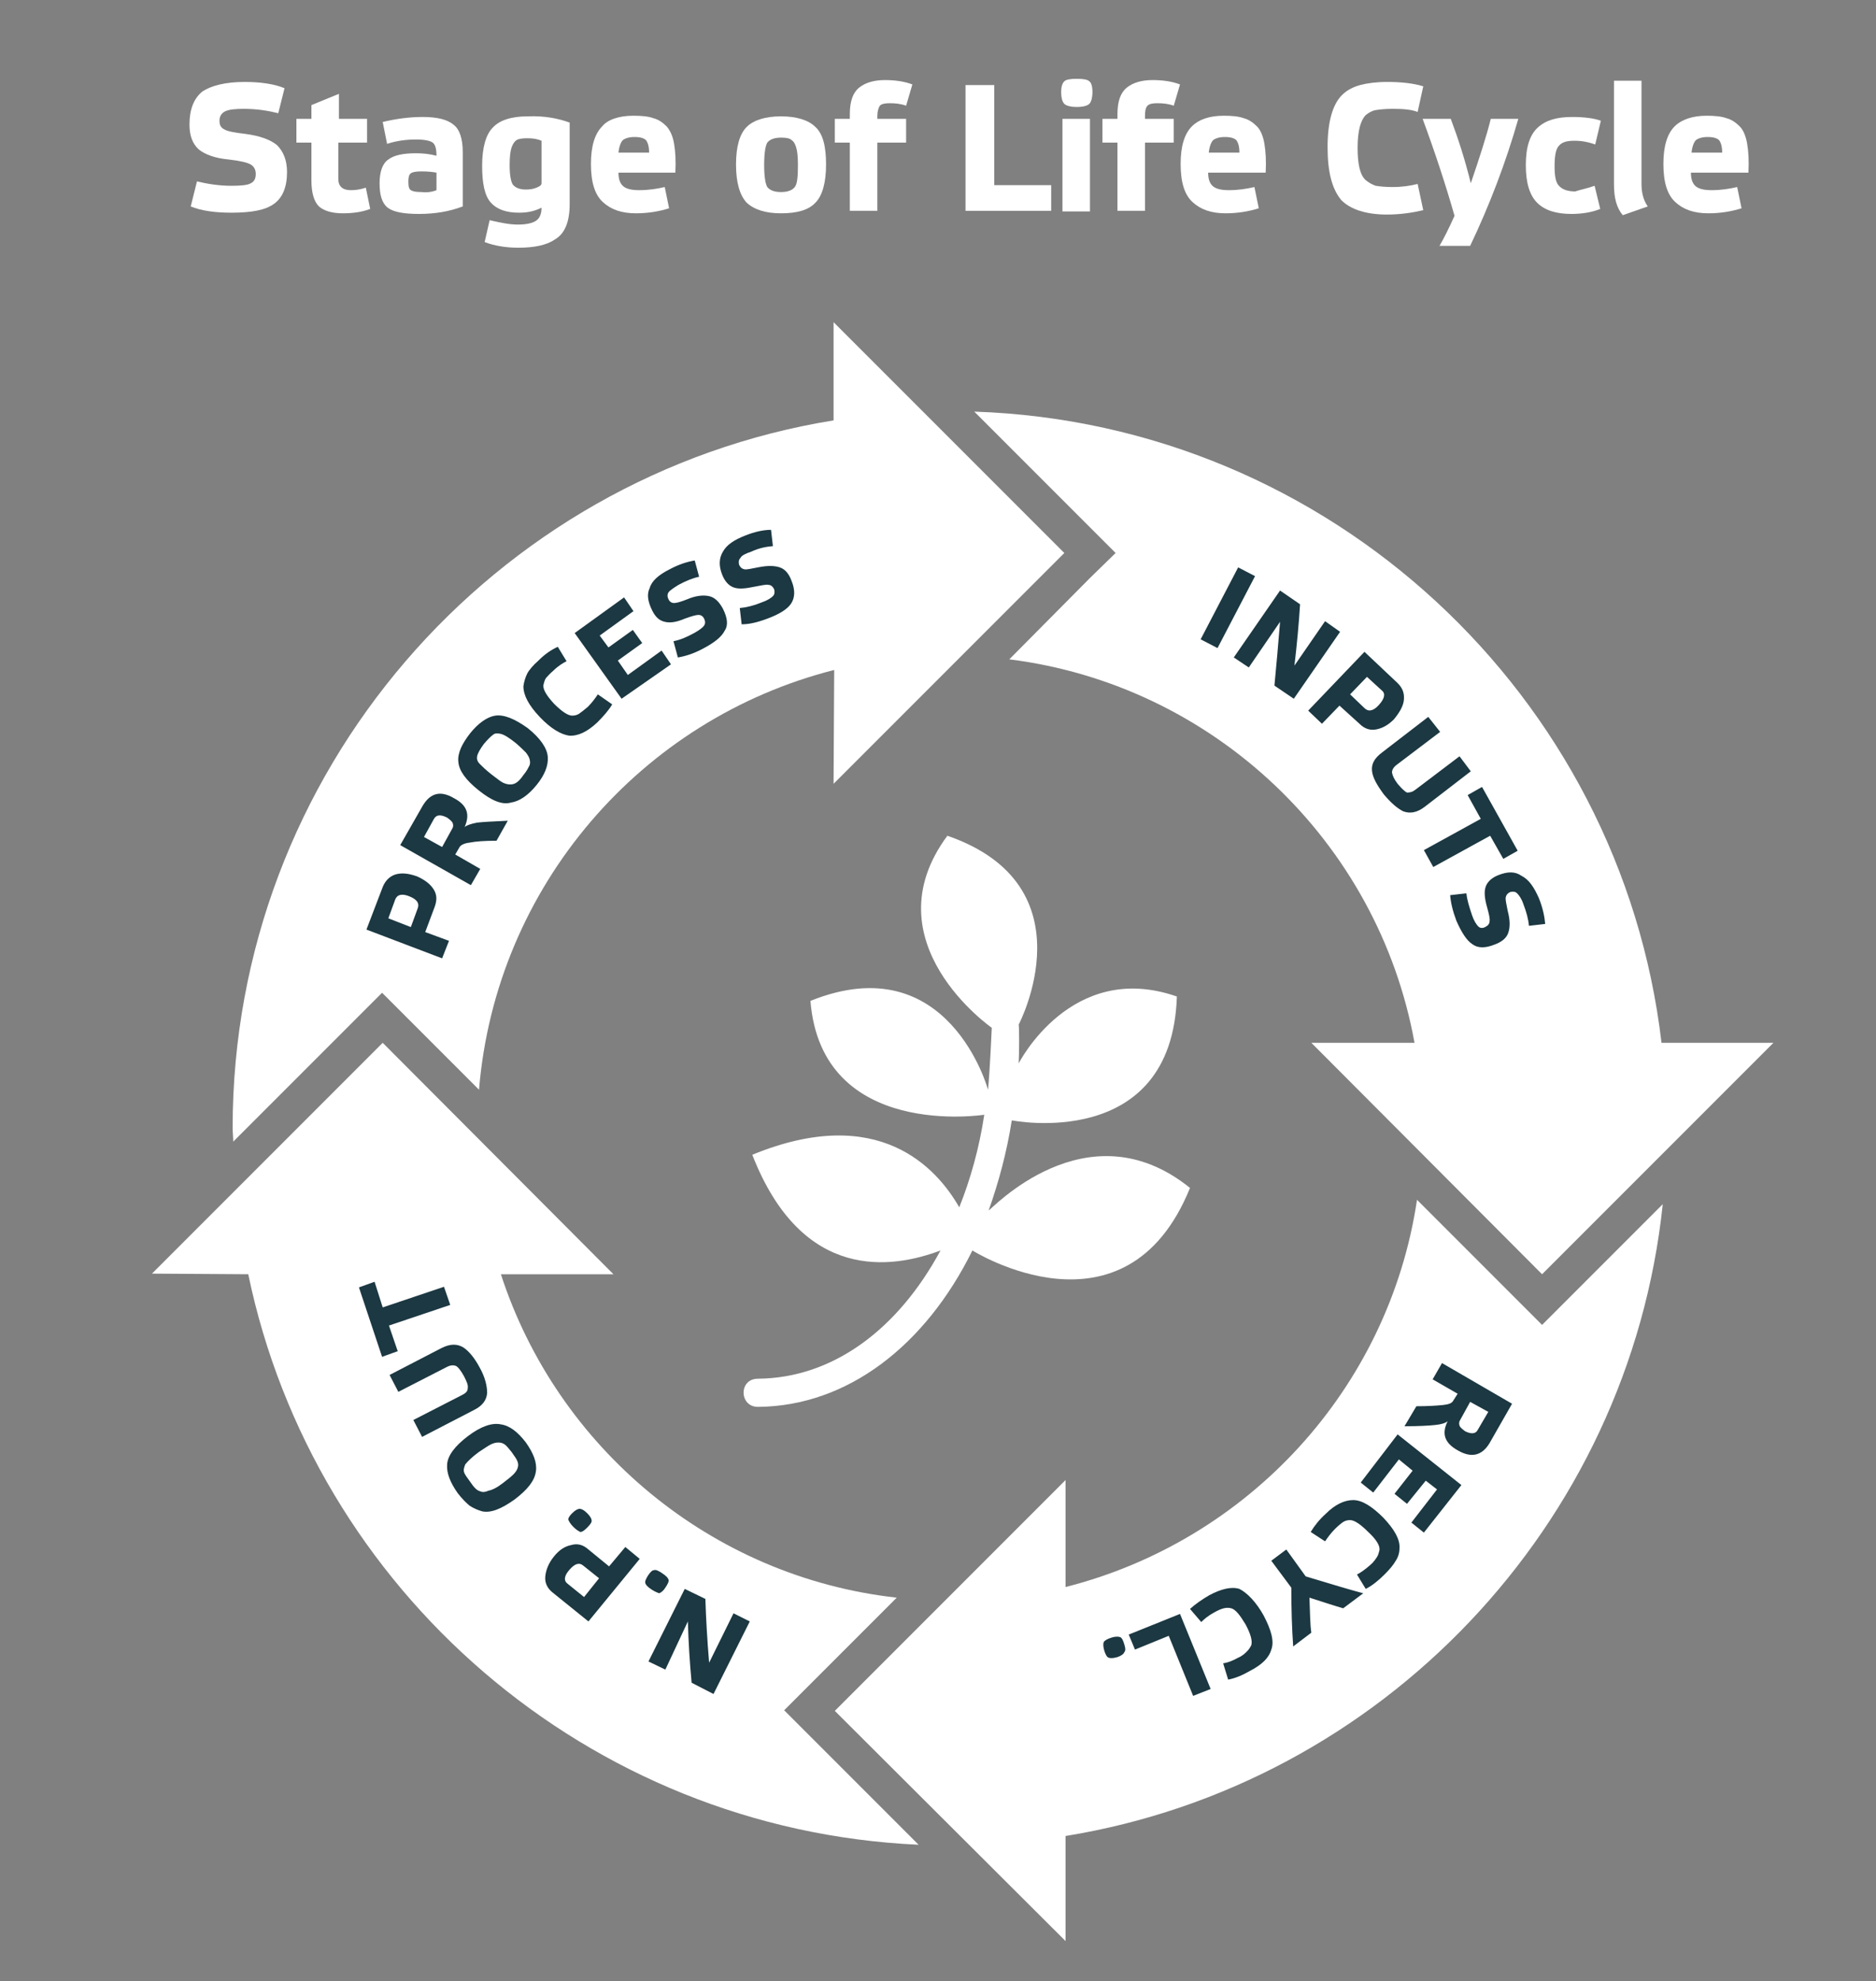
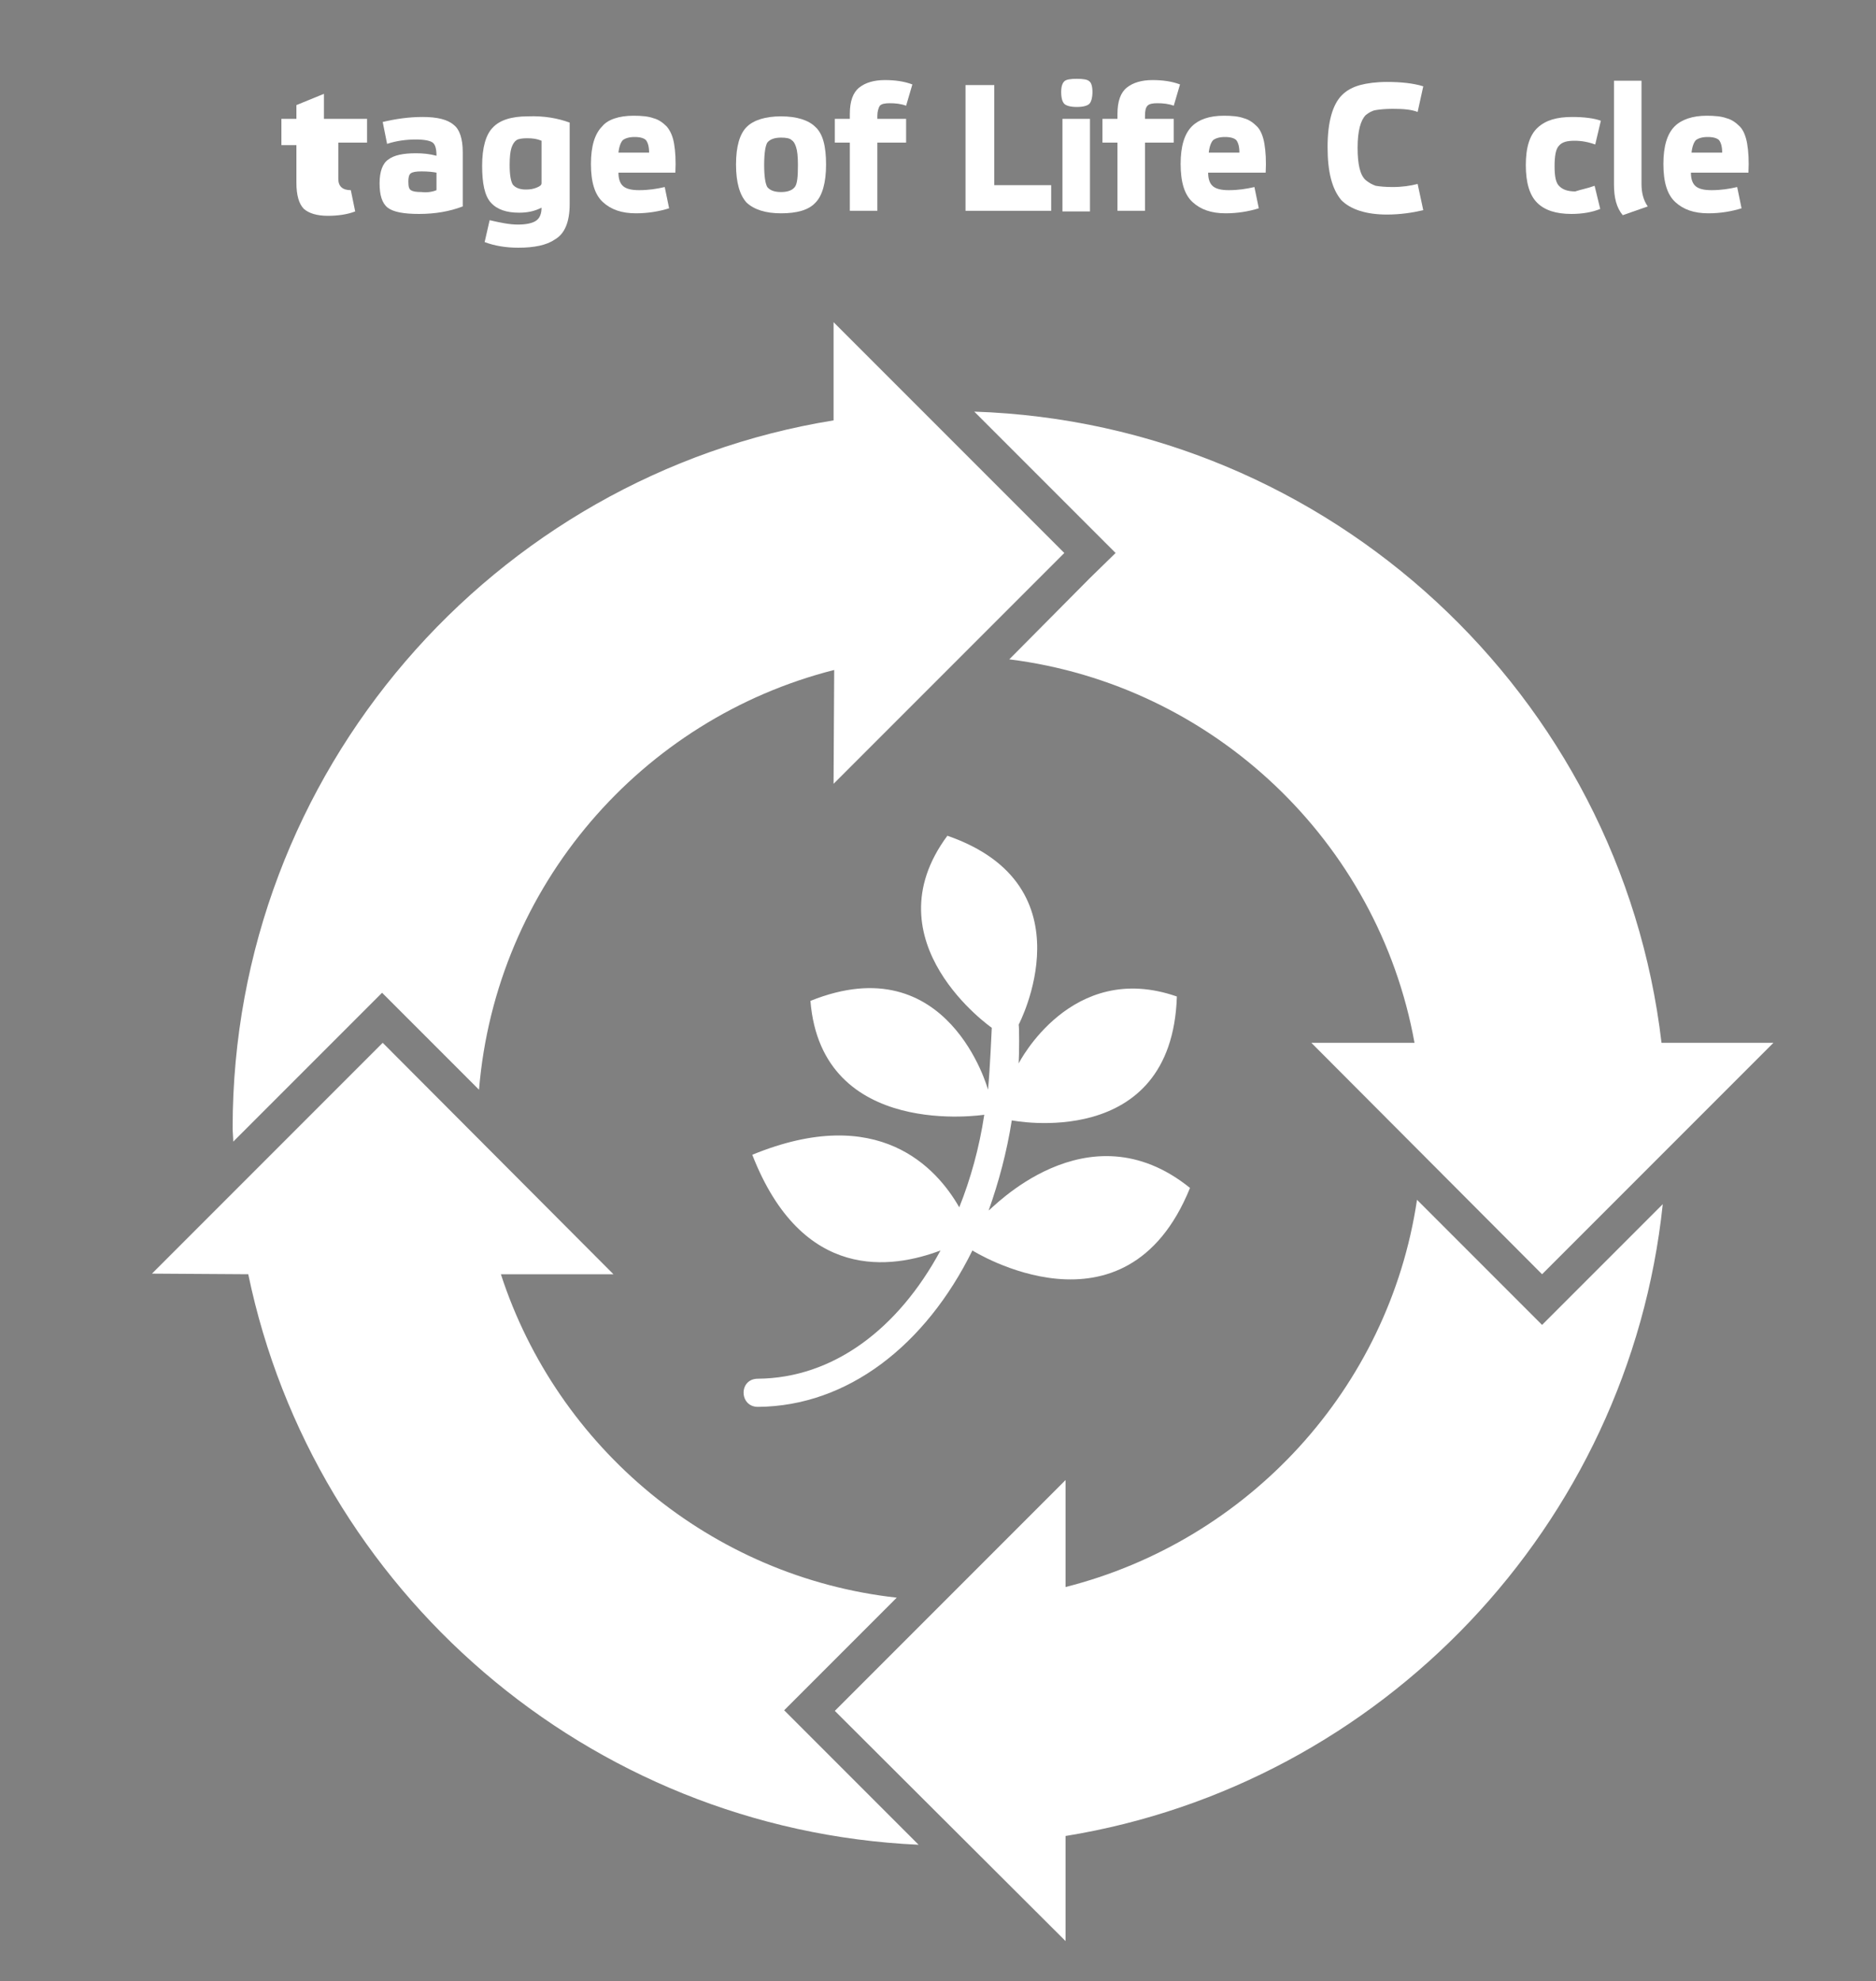
<svg xmlns="http://www.w3.org/2000/svg" version="1.1" id="Ebene_1" x="0px" y="0px" width="300px" height="316.7px" viewBox="0 0 300 316.7" style="enable-background:new 0 0 300 316.7;" xml:space="preserve">
  <rect x="0" y="0" width="300" height="316.7" fill="#808080" stroke="none" />
  <style type="text/css">
	.st0{fill:#FFFFFF;}
	.st1{fill:#1C3842;}
</style>
  <g>
-     <path class="st0" d="M39.1,13.1c2.5,0,4.7,0.3,6.4,1l-1,4c-1.6-0.4-3.4-0.7-5.5-0.7c-1.4,0-2.4,0.1-3,0.4s-0.9,0.8-0.9,1.5   s0.2,1.1,0.8,1.4c0.5,0.3,1.6,0.5,3.3,0.7c2.3,0.3,4,0.9,5.1,1.8c1,1,1.6,2.4,1.6,4.3c0,2.4-0.7,4.1-2.1,5.1   c-1.4,1-3.6,1.4-6.8,1.4c-2.6,0-4.8-0.3-6.5-1l1-4c1.7,0.4,3.5,0.7,5.5,0.7c1.5,0,2.6-0.1,3.1-0.4c0.6-0.3,0.8-0.8,0.8-1.5   s-0.3-1.2-0.8-1.5s-1.7-0.6-3.5-0.8c-2.2-0.2-3.8-0.8-4.8-1.6c-1-0.9-1.5-2.2-1.5-4c0-2.4,0.7-4.2,2.1-5.3   C33.8,13.7,36,13.1,39.1,13.1z" />
-     <path class="st0" d="M58.7,19v3.8h-4.6v5.8c0,1.2,0.7,1.8,2,1.8c0.8,0,1.5-0.1,2.4-0.4l0.7,3.4c-1.3,0.5-2.8,0.7-4.4,0.7   c-1.7,0-3-0.4-3.8-1.1c-0.8-0.8-1.2-2.2-1.2-4.2v-6h-2.4V19h2.4v-2.2l4.4-1.8v4H58.7z" />
+     <path class="st0" d="M58.7,19v3.8h-4.6v5.8c0,1.2,0.7,1.8,2,1.8l0.7,3.4c-1.3,0.5-2.8,0.7-4.4,0.7   c-1.7,0-3-0.4-3.8-1.1c-0.8-0.8-1.2-2.2-1.2-4.2v-6h-2.4V19h2.4v-2.2l4.4-1.8v4H58.7z" />
    <path class="st0" d="M74,24.3V33c-2.1,0.8-4.4,1.2-7,1.2c-2.4,0-4.1-0.3-5-1s-1.3-2-1.3-3.9s0.5-3.2,1.4-3.8c0.9-0.7,2.4-1,4.4-1   c1.1,0,2.2,0.1,3.3,0.4c0-1.1-0.2-1.8-0.6-2.1c-0.4-0.3-1.3-0.5-2.7-0.5c-1.5,0-3.1,0.2-4.6,0.7l-0.7-3.5c2.1-0.5,4.2-0.8,6.4-0.8   c2.3,0,4,0.4,5,1.3C73.5,20.7,74,22.2,74,24.3z M69.8,30.4v-2.8c-0.5-0.1-1.3-0.2-2.4-0.2c-0.9,0-1.4,0.1-1.7,0.3   c-0.3,0.2-0.4,0.7-0.4,1.3c0,0.8,0.1,1.2,0.4,1.4s0.8,0.3,1.7,0.3C68.2,30.8,69.1,30.7,69.8,30.4z" />
    <path class="st0" d="M91.1,19.6v13c0,2.9-0.8,4.8-2.4,5.7c-1.3,0.9-3.3,1.3-5.8,1.3c-2,0-3.8-0.3-5.4-0.9l0.8-3.5   c1.7,0.4,3.2,0.7,4.5,0.7s2.3-0.2,2.9-0.6c0.6-0.4,0.9-1.1,0.9-2.1C85.4,33.8,84.3,34,83,34c-2,0-3.5-0.5-4.5-1.6s-1.4-3.1-1.4-5.9   c0-2.9,0.6-5,1.7-6.1c1.1-1.2,3-1.8,5.6-1.8C87,18.5,89.2,18.9,91.1,19.6z M86.6,29.3v-6.8c-0.7-0.3-1.4-0.4-2.3-0.4   c-0.8,0-1.4,0.1-1.7,0.3c-0.3,0.2-0.6,0.6-0.8,1.2c-0.2,0.6-0.3,1.5-0.3,2.8c0,1.6,0.2,2.6,0.5,3.1c0.4,0.5,1.1,0.8,2.1,0.8   c0.7,0,1.2-0.1,1.7-0.3S86.6,29.6,86.6,29.3z" />
    <path class="st0" d="M101.3,18.5c1.3,0,2.4,0.1,3.2,0.4c0.8,0.2,1.5,0.7,2.1,1.3c0.6,0.7,1,1.6,1.2,2.8s0.3,2.7,0.2,4.6h-9.1   c0,1.1,0.3,1.8,0.8,2.2s1.3,0.6,2.5,0.6c1.5,0,2.8-0.2,4.1-0.5l0.7,3.4c-1.6,0.5-3.4,0.8-5.3,0.8c-2.3,0-4-0.6-5.3-1.8   s-1.9-3.2-1.9-6.1c0-2.8,0.6-4.8,1.8-6C97.2,19.1,99,18.5,101.3,18.5z M101.5,21.9c-0.9,0-1.5,0.2-1.9,0.5c-0.3,0.3-0.6,1-0.7,2   h4.9c0-1-0.2-1.6-0.5-2C103,22.1,102.4,21.9,101.5,21.9z" />
    <path class="st0" d="M124.9,34.1c-2.5,0-4.3-0.6-5.5-1.7c-1.1-1.2-1.7-3.2-1.7-6.1s0.6-4.9,1.7-6s3-1.7,5.5-1.7s4.4,0.6,5.5,1.7   c1.2,1.1,1.7,3.1,1.7,6s-0.6,5-1.7,6.1C129.3,33.6,127.4,34.1,124.9,34.1z M124.9,22c-1.1,0-1.8,0.3-2.2,0.8   c-0.3,0.5-0.5,1.7-0.5,3.6c0,1.8,0.2,3,0.5,3.5c0.4,0.5,1.1,0.8,2.2,0.8s1.8-0.3,2.2-0.8c0.4-0.5,0.5-1.7,0.5-3.5   c0-1.4-0.1-2.3-0.3-2.9c-0.2-0.6-0.4-0.9-0.7-1.1C126.3,22.1,125.7,22,124.9,22z" />
    <path class="st0" d="M140.3,18.5V19h4.6v3.8h-4.6v10.9h-4.4V22.8h-2.4V19h2.4v-0.8c0-2,0.5-3.4,1.5-4.2s2.4-1.2,4.1-1.2   c1.6,0,3.1,0.2,4.4,0.7l-1,3.4c-0.8-0.3-1.7-0.4-2.6-0.4c-0.8,0-1.3,0.1-1.6,0.4C140.5,17.2,140.3,17.8,140.3,18.5z" />
    <path class="st0" d="M154.4,33.7V13.6h4.6v16h9.1v4.1H154.4z" />
    <path class="st0" d="M174.7,14.7c0,0.9-0.2,1.6-0.5,1.9s-1,0.5-2,0.5s-1.7-0.2-2-0.5s-0.5-0.9-0.5-1.9c0-0.9,0.2-1.4,0.5-1.7   s1-0.4,2-0.4s1.7,0.1,2,0.4C174.5,13.2,174.7,13.8,174.7,14.7z M169.9,19h4.4v14.8h-4.4V19z" />
    <path class="st0" d="M183.1,18.5V19h4.6v3.8h-4.6v10.9h-4.4V22.8h-2.4V19h2.4v-0.8c0-2,0.5-3.4,1.5-4.2s2.4-1.2,4.1-1.2   c1.6,0,3.1,0.2,4.4,0.7l-1,3.4c-0.8-0.3-1.7-0.4-2.6-0.4c-0.8,0-1.3,0.1-1.6,0.4S183.1,17.8,183.1,18.5z" />
    <path class="st0" d="M195.7,18.5c1.3,0,2.4,0.1,3.2,0.4c0.8,0.2,1.5,0.7,2.1,1.3s1,1.6,1.2,2.8s0.3,2.7,0.2,4.6h-9.2   c0,1.1,0.3,1.8,0.8,2.2s1.3,0.6,2.5,0.6c1.5,0,2.8-0.2,4.1-0.5l0.7,3.4c-1.6,0.5-3.4,0.8-5.3,0.8c-2.3,0-4-0.6-5.3-1.8   s-1.9-3.2-1.9-6.1c0-2.8,0.6-4.8,1.8-6C191.7,19.1,193.4,18.5,195.7,18.5z M195.9,21.9c-0.9,0-1.5,0.2-1.9,0.5   c-0.3,0.3-0.6,1-0.7,2h4.9c0-1-0.2-1.6-0.5-2C197.4,22.1,196.8,21.9,195.9,21.9z" />
    <path class="st0" d="M212.3,23.5c0-4,0.8-6.8,2.3-8.3c0.8-0.8,1.8-1.3,2.9-1.6c1.1-0.3,2.6-0.5,4.3-0.5c2.2,0,4.2,0.2,5.8,0.7   l-0.9,4.1c-1-0.4-2.3-0.5-4-0.5c-1.2,0-2.1,0.1-2.7,0.2c-0.6,0.1-1.1,0.4-1.6,0.8c-0.8,0.8-1.3,2.5-1.3,5.2s0.4,4.4,1.3,5.2   c0.5,0.4,1,0.7,1.6,0.9c0.6,0.1,1.5,0.2,2.7,0.2c1.5,0,2.9-0.2,4-0.5l0.9,4.2c-1.7,0.4-3.7,0.7-5.8,0.7c-3.3,0-5.8-0.8-7.3-2.3   C213,30.2,212.3,27.5,212.3,23.5z" />
-     <path class="st0" d="M238.4,19h4.4c-2,7-4.6,13.8-7.7,20.3h-4.9c0.7-1.2,1.5-2.8,2.4-4.8c-1.4-4.9-3.1-10.1-5.1-15.5h4.5   c1.2,3.2,2.3,6.6,3.2,10.3C236.6,25.2,237.7,21.8,238.4,19z" />
    <path class="st0" d="M255,29.7l0.9,3.7c-1.2,0.5-2.8,0.8-4.6,0.8c-2.5,0-4.3-0.6-5.5-1.8s-1.8-3.2-1.8-6s0.6-4.8,1.9-6   c1.3-1.2,3.1-1.7,5.5-1.7c1.9,0,3.5,0.2,4.6,0.6l-0.9,3.8c-1.1-0.4-2.2-0.6-3.3-0.6c-1.2,0-2,0.2-2.5,0.8c-0.5,0.5-0.7,1.6-0.7,3.3   c0,1.6,0.2,2.7,0.8,3.2c0.5,0.5,1.3,0.8,2.5,0.8C252.8,30.3,253.9,30.1,255,29.7z" />
    <path class="st0" d="M258.1,12.9h4.4v16.5c0,1.4,0.3,2.6,1,3.6l-4,1.4c-1-1.2-1.4-2.8-1.4-4.9V12.9z" />
    <path class="st0" d="M272.9,18.5c1.3,0,2.4,0.1,3.2,0.4c0.8,0.2,1.5,0.7,2.1,1.3s1,1.6,1.2,2.8s0.3,2.7,0.2,4.6h-9.2   c0,1.1,0.3,1.8,0.8,2.2s1.3,0.6,2.5,0.6c1.5,0,2.8-0.2,4.1-0.5l0.7,3.4c-1.6,0.5-3.4,0.8-5.3,0.8c-2.3,0-4-0.6-5.3-1.8   s-1.9-3.2-1.9-6.1c0-2.8,0.6-4.8,1.8-6C268.9,19.1,270.7,18.5,272.9,18.5z M273.1,21.9c-0.9,0-1.5,0.2-1.9,0.5   c-0.3,0.3-0.6,1-0.7,2h4.9c0-1-0.2-1.6-0.5-2C274.6,22.1,274,21.9,273.1,21.9z" />
  </g>
  <path class="st0" d="M133.4,107.1c-30.8,7.8-54.1,34.5-56.8,67.1l-11.5-11.5l-4-4l-4,4l-19.8,19.8c0-0.7-0.1-1.5-0.1-2.2  c0-56.9,41.7-104.3,96.1-113.1V51.5l36.9,36.9l-36.9,36.9L133.4,107.1z M190.3,189.9c-10.3,25.4-34.8,10-34.8,10  c-7.5,15.2-20,24.9-34.3,25c-3,0-3.1-4.5,0-4.5c12-0.1,22.4-7.9,29.2-20.5c-7.7,2.9-22.1,5.2-30.1-15.3c20.2-8.3,29.5,2.1,33.1,8.4  c1.8-4.5,3.2-9.5,4-14.8c0,0-26,4.1-27.8-18.2c22.1-8.9,28.4,14.2,28.4,14.2c0.3-3.1,0.6-9.8,0.6-9.9c0,0-19.7-13.7-7.1-30.7  c23.1,8,11.4,30.2,11.4,30.2c0.1,0.3,0.1,4.4,0,6.2c0,0,8.4-16.6,25.3-10.7c-0.8,24.9-26.4,19.8-26.4,19.8  c-0.8,5.1-2.1,9.9-3.7,14.4C158.3,193.6,173.8,176.6,190.3,189.9z" />
  <path class="st0" d="M178.4,88.4l-4-4l-18.6-18.6c56.9,1.9,103.4,45.4,109.9,100.9h17.9l-37,37l-36.9-37h16.5  c-5.8-32.1-32.1-57.2-64.8-61.3l12.9-13L178.4,88.4z M39.7,203.7c10.5,50.5,54.3,88.8,107.2,91.2l-17.5-17.5l-4-4l4-4l14-14  c-29.7-3.3-54.3-24-63.3-51.7h18l-36.9-37l-36.9,36.9L39.7,203.7C39.7,203.6,39.7,203.7,39.7,203.7z M170.4,310.3v-16.8  c50.5-8.2,90.1-49.6,95.5-101l-15.3,15.3l-4,4l-4-4l-16-16c-4.5,30.2-27,54.5-56.2,61.9v-17.1l-36.9,36.9L170.4,310.3z" />
-   <path class="st1" d="M68,149l3.8,1.4l-1.1,2.8l-12.1-4.6l2.6-6.8c0.4-1,1.1-1.7,2-2c1-0.3,2.1-0.2,3.5,0.3c1.1,0.5,2,1.1,2.6,2  s0.6,1.8,0.2,2.9L68,149z M62.1,146.8l3.6,1.4l1.1-3c0.3-0.8-0.1-1.4-1.3-1.9c-1.2-0.5-2-0.3-2.3,0.5L62.1,146.8z M74.3,132.2  c0.4-0.3,1-0.5,2-0.7c0.9-0.1,2.6-0.2,4.9-0.3l-1.8,3.2c-1.9,0-3.3,0.1-4.3,0.3c-0.9,0.1-1.4,0.4-1.6,0.7l-0.7,1.2l4,2.3l-1.5,2.6  L64,135.1l3.6-6.3c1.2-2,2.8-2.5,5-1.2C74.7,128.7,75.2,130.2,74.3,132.2z M69.4,130.9l-1.6,2.9l2.9,1.6l1.6-2.9  c0.2-0.3,0.2-0.6,0.1-0.9c-0.1-0.3-0.5-0.6-0.9-0.9C70.5,130.2,69.8,130.2,69.4,130.9z M76.5,126.3c-2-1.6-3.1-3.1-3.2-4.5  c-0.1-0.7,0.1-1.5,0.4-2.2s0.8-1.5,1.5-2.4c1.3-1.6,2.7-2.6,4-2.8c1.4-0.2,3.1,0.5,5.2,2c2,1.6,3.1,3.2,3.2,4.6s-0.5,2.9-1.8,4.5  s-2.7,2.6-4.1,2.8C80.3,128.7,78.6,128,76.5,126.3z M78.6,123.8c0.8,0.6,1.4,1.1,1.8,1.3c0.4,0.2,0.8,0.3,1.2,0.3s0.7-0.1,1-0.3  s0.7-0.6,1.1-1.2c0.5-0.6,0.7-1,0.9-1.4c0.2-0.3,0.2-0.7,0.1-1.1s-0.3-0.7-0.6-1.1c-0.3-0.3-0.9-0.9-1.6-1.5c-1-0.8-1.9-1.4-2.5-1.5  c-0.5-0.1-0.9-0.1-1.2,0.2c-0.3,0.2-0.8,0.7-1.4,1.4c-0.6,0.8-1,1.5-1.1,2s0.1,0.9,0.4,1.2C77.1,122.5,77.7,123.1,78.6,123.8z   M86.3,114.6c-1.8-1.9-2.6-3.5-2.6-4.9c0.1-0.7,0.3-1.4,0.6-2s1-1.4,1.8-2.1c1-1,2-1.7,3.1-2.2l1.4,2.3c-0.6,0.3-1.4,0.8-2.1,1.5  c-0.6,0.5-1,1-1.2,1.2c-0.2,0.3-0.3,0.7-0.4,1.1c-0.1,0.7,0.5,1.7,1.7,3c1.2,1.2,2.2,1.9,2.9,1.9c0.4,0,0.8-0.1,1.1-0.3  c0.3-0.2,0.8-0.6,1.4-1.1c0.7-0.7,1.2-1.4,1.6-2l2.3,1.6c-0.6,1-1.4,1.9-2.4,2.9c-1.6,1.5-3.1,2.2-4.5,2.1  C89.7,117.4,88.1,116.5,86.3,114.6z M99.4,111.7l-7.5-10.5l7.9-5.7l1.5,2.2l-5.4,3.9l1.4,1.9l3.9-2.8l1.5,2.1l-3.9,2.8l1.6,2.3  l5.4-3.9l1.5,2.2L99.4,111.7z M107.1,91c1.5-0.8,2.8-1.2,4-1.4l0.7,2.6c-1,0.2-2.2,0.7-3.3,1.3c-0.8,0.5-1.4,0.9-1.6,1.2  s-0.2,0.7,0,1.1s0.5,0.6,0.9,0.6s1.1-0.2,2.1-0.6c1.4-0.6,2.6-0.7,3.5-0.5s1.6,0.9,2.2,2c0.7,1.4,0.9,2.6,0.3,3.5  c-0.5,1-1.6,1.9-3.5,2.9c-1.5,0.8-2.8,1.2-4,1.4l-0.7-2.6c1.1-0.2,2.2-0.7,3.3-1.3c0.9-0.5,1.4-0.9,1.6-1.2c0.2-0.3,0.2-0.7,0-1.1  s-0.5-0.6-0.9-0.6s-1.1,0.2-2.2,0.6c-1.4,0.6-2.4,0.7-3.2,0.5c-0.9-0.2-1.5-0.8-2-1.8c-0.7-1.4-0.9-2.6-0.4-3.6  C104.2,92.9,105.3,91.9,107.1,91z M119.2,85.6c1.5-0.6,2.9-0.9,4.1-0.9l0.3,2.6c-1.1,0.1-2.2,0.3-3.5,0.9c-0.9,0.3-1.5,0.6-1.7,1  c-0.3,0.3-0.3,0.7-0.2,1.1c0.2,0.4,0.4,0.6,0.8,0.7s1.1-0.1,2.2-0.3c1.5-0.3,2.6-0.3,3.5,0s1.5,1.1,1.9,2.2c0.6,1.5,0.5,2.7-0.1,3.6  s-1.9,1.7-3.8,2.4c-1.6,0.6-2.9,0.9-4.1,0.9l-0.3-2.6c1.1-0.1,2.3-0.4,3.5-0.9c0.9-0.3,1.5-0.7,1.8-1s0.3-0.7,0.2-1.1  c-0.2-0.4-0.5-0.7-0.9-0.7c-0.4-0.1-1.2,0.1-2.3,0.3c-1.4,0.3-2.5,0.4-3.3,0.1s-1.4-1-1.8-2c-0.6-1.5-0.5-2.7,0.1-3.7  C116.2,87.1,117.4,86.3,119.2,85.6z M106.4,266.9l-2.7-1.3l5.8-11.6l3.3,1.6c0.1,3.2,0.3,6.6,0.6,10.2l3.9-7.9l2.6,1.3l-5.8,11.6  l-3.5-1.8c-0.3-3.2-0.5-6.4-0.6-9.8L106.4,266.9z M104.2,254.1c-0.6-0.4-0.9-0.7-1-1s0.1-0.7,0.4-1.2c0.4-0.6,0.7-0.9,1-0.9  c0.3-0.1,0.7,0.1,1.3,0.5s0.9,0.7,1,1s-0.1,0.7-0.5,1.3c-0.3,0.5-0.7,0.8-1,0.9C105.2,254.6,104.8,254.5,104.2,254.1z M97.4,250.4  l2.6-3.1l2.3,1.9l-8.2,10l-5.7-4.6c-0.9-0.7-1.3-1.6-1.2-2.6c0.1-1,0.5-2.1,1.4-3.2c0.8-1,1.7-1.6,2.7-1.8c1-0.3,1.9-0.1,2.8,0.7  L97.4,250.4z M93.4,255.3l2.4-3l-2.5-2c-0.7-0.6-1.4-0.3-2.2,0.6c-0.9,1-1,1.8-0.3,2.3L93.4,255.3z M91.7,244.1  c-0.5-0.5-0.7-0.9-0.8-1.1c-0.1-0.3,0.2-0.7,0.6-1.1c0.5-0.5,0.9-0.7,1.2-0.7s0.7,0.2,1.2,0.7s0.7,0.9,0.7,1.1  c0.1,0.3-0.2,0.7-0.7,1.2s-0.8,0.7-1.1,0.7C92.6,244.8,92.2,244.6,91.7,244.1z M82.3,239.7c-2.1,1.5-3.8,2.2-5.2,1.9  c-0.7-0.2-1.4-0.5-2-0.9c-0.6-0.5-1.2-1.1-1.9-2c-1.2-1.7-1.8-3.2-1.7-4.6c0.1-1.4,1.2-2.9,3.3-4.5c2.1-1.6,3.9-2.2,5.3-1.9  c1.4,0.2,2.7,1.2,4,2.9c1.2,1.7,1.8,3.2,1.6,4.6C85.5,236.7,84.4,238.1,82.3,239.7z M80.4,237.1c0.8-0.6,1.4-1.1,1.7-1.4  c0.3-0.3,0.6-0.7,0.7-1.1c0.1-0.3,0.1-0.7-0.1-1.1c-0.1-0.3-0.5-0.8-0.9-1.4c-0.5-0.6-0.8-1-1.1-1.2s-0.6-0.3-1-0.3  s-0.8,0.1-1.2,0.3c-0.4,0.2-1,0.6-1.9,1.2c-1.1,0.8-1.8,1.5-2.2,2c-0.2,0.5-0.3,0.9-0.2,1.2c0.1,0.4,0.5,0.9,1,1.6  c0.6,0.9,1.1,1.4,1.6,1.5c0.4,0.2,0.9,0.1,1.3-0.1C78.7,238.2,79.5,237.8,80.4,237.1z M71.5,218.5l-7.8,4l-1.4-2.7l8.3-4.3  c1.4-0.7,2.5-0.7,3.5-0.1c0.9,0.6,1.8,1.7,2.6,3.2c0.9,1.6,1.2,3,1.2,4.1c-0.1,1.1-0.7,2-2.1,2.7l-8.3,4.3l-1.4-2.7l7.8-4  c0.6-0.3,0.9-0.6,0.9-1.1c0.1-0.5-0.2-1.1-0.6-1.9c-0.5-0.9-0.9-1.4-1.2-1.6C72.6,218.2,72.1,218.2,71.5,218.5z M61.2,209l9.8-3.3  l1,2.9l-9.8,3.3l1.4,4.1l-2.5,0.9l-3.7-11.1l2.5-0.9L61.2,209z M231.5,227.2c-0.4,0.3-1,0.5-2,0.6c-0.9,0.1-2.6,0.2-4.9,0.2l1.9-3.2  c1.9,0,3.3-0.1,4.3-0.2c0.9-0.1,1.4-0.3,1.6-0.7l0.7-1.1l-4-2.3l1.5-2.6l11.2,6.5l-3.6,6.3c-1.2,2-2.9,2.4-5,1.2  C231,230.7,230.5,229.2,231.5,227.2z M236.3,228.6l1.7-2.9l-2.9-1.6l-1.6,2.9c-0.2,0.3-0.2,0.6-0.1,0.9c0.1,0.3,0.5,0.6,0.9,0.9  C235.3,229.3,236,229.2,236.3,228.6z M223.5,229.3l10.2,8.1l-6,7.6l-2-1.6l4.1-5.3l-1.8-1.4l-3,3.7l-2-1.6l2.9-3.7l-2.2-1.8  l-4.1,5.3l-2-1.6L223.5,229.3z M221.2,242.6c1.8,1.9,2.7,3.5,2.6,4.9c0,0.7-0.2,1.4-0.6,2c-0.4,0.7-1,1.4-1.8,2.2c-1,1-2,1.8-3,2.3  l-1.4-2.3c0.6-0.3,1.3-0.8,2.1-1.5c0.6-0.5,0.9-1,1.1-1.3c0.2-0.3,0.3-0.7,0.4-1.1c0.1-0.7-0.5-1.7-1.8-2.9  c-1.2-1.2-2.2-1.9-2.9-1.9c-0.4,0-0.8,0.1-1.1,0.3s-0.8,0.6-1.3,1.1c-0.7,0.7-1.2,1.4-1.6,2l-2.3-1.5c0.6-1,1.4-2,2.4-2.9  c1.5-1.5,3-2.2,4.4-2.2C217.8,239.8,219.4,240.8,221.2,242.6z M218,254.7l-3.2,2.4c-1.4-0.4-3.2-1-5.4-1.7c0.1,2.4,0.1,4.3,0.3,5.6  l-2.9,2.2c-0.2-2.8-0.3-6-0.3-9.4l-3.2-4.3l2.4-1.8l3.1,4.3C213.1,253.3,216.1,254.2,218,254.7z M202.1,258.3  c1.2,2.3,1.7,4.1,1.2,5.4c-0.2,0.7-0.6,1.3-1.1,1.8s-1.3,1.1-2.3,1.6c-1.2,0.7-2.4,1.2-3.5,1.4l-0.8-2.6c0.7-0.1,1.5-0.4,2.4-0.9  c0.7-0.3,1.1-0.7,1.4-1c0.3-0.3,0.5-0.6,0.7-1c0.2-0.7-0.1-1.8-0.9-3.3c-0.9-1.5-1.6-2.4-2.3-2.6c-0.4-0.1-0.8-0.1-1.2,0  s-0.9,0.3-1.6,0.7c-0.9,0.5-1.5,1-2,1.5l-1.8-2.1c0.9-0.8,1.9-1.5,3.1-2.2c1.9-1,3.5-1.4,4.8-1C199.4,254.6,200.9,256.1,202.1,258.3  z M188.7,258l4.9,12l-2.8,1.1l-3.9-9.6l-5.4,2.2l-1-2.4L188.7,258z M178.7,264.9c-0.7,0.2-1.1,0.2-1.4,0.1c-0.3-0.1-0.5-0.5-0.7-1.1  c-0.2-0.7-0.2-1.1-0.1-1.4c0.2-0.3,0.6-0.5,1.2-0.7c0.6-0.2,1.1-0.2,1.4-0.1c0.3,0.1,0.5,0.5,0.7,1.2c0.2,0.6,0.2,1,0,1.2  C179.7,264.4,179.3,264.7,178.7,264.9z M192,102.2l6-11.5l2.7,1.4l-6,11.5L192,102.2z M211.9,99.3l2.4,1.7l-7.4,10.7l-3.1-2.1  c0.3-3.1,0.6-6.5,0.9-10.2l-5,7.3l-2.4-1.6l7.4-10.7l3.2,2.2c-0.2,3.2-0.5,6.4-0.9,9.8L211.9,99.3z M214.2,112.8l-2.8,2.9l-2.2-2.1  l9-9.4l5.3,5c0.8,0.8,1.1,1.6,1,2.7c-0.1,1-0.7,2-1.6,3.1c-0.9,0.9-1.8,1.4-2.8,1.6s-1.9-0.1-2.7-0.9L214.2,112.8z M218.6,108.2  l-2.7,2.8l2.3,2.2c0.6,0.6,1.4,0.5,2.3-0.5c0.9-1,1.1-1.8,0.5-2.3L218.6,108.2z M226.4,126.2l7-5.3l1.8,2.4l-7.4,5.7  c-1.2,0.9-2.3,1.1-3.4,0.7c-1-0.5-2-1.4-3.1-2.7c-1.1-1.5-1.8-2.7-1.9-3.8s0.4-2,1.6-2.9l7.4-5.7l1.9,2.4l-7,5.3  c-0.5,0.4-0.7,0.8-0.7,1.2c0.1,0.5,0.3,1,0.9,1.8c0.6,0.7,1.1,1.2,1.5,1.4C225.5,126.7,225.9,126.6,226.4,126.2z M238.3,133.6  l-9.1,5l-1.5-2.7l9.1-5l-2.1-3.8l2.3-1.3l5.7,10.2l-2.3,1.3L238.3,133.6z M246.1,143.6c0.6,1.5,0.9,2.9,1,4.1l-2.6,0.3  c-0.1-1.1-0.4-2.2-0.9-3.5c-0.3-0.9-0.7-1.4-1-1.7s-0.7-0.3-1.1-0.2c-0.4,0.2-0.6,0.4-0.7,0.8c-0.1,0.4,0.1,1.1,0.3,2.2  c0.4,1.5,0.4,2.6,0.1,3.5c-0.3,0.9-1.1,1.5-2.2,1.9c-1.5,0.6-2.7,0.6-3.6-0.1c-0.9-0.6-1.7-1.9-2.5-3.7c-0.6-1.6-0.9-2.9-1-4.1  l2.6-0.3c0.1,1.1,0.5,2.3,0.9,3.5c0.3,0.9,0.7,1.5,1,1.8s0.7,0.3,1.1,0.1c0.4-0.2,0.7-0.5,0.7-0.9c0.1-0.4-0.1-1.2-0.4-2.3  c-0.4-1.4-0.5-2.5-0.2-3.3s1-1.4,2-1.8c1.5-0.6,2.7-0.6,3.7,0.1C244.5,140.6,245.3,141.8,246.1,143.6z" />
</svg>